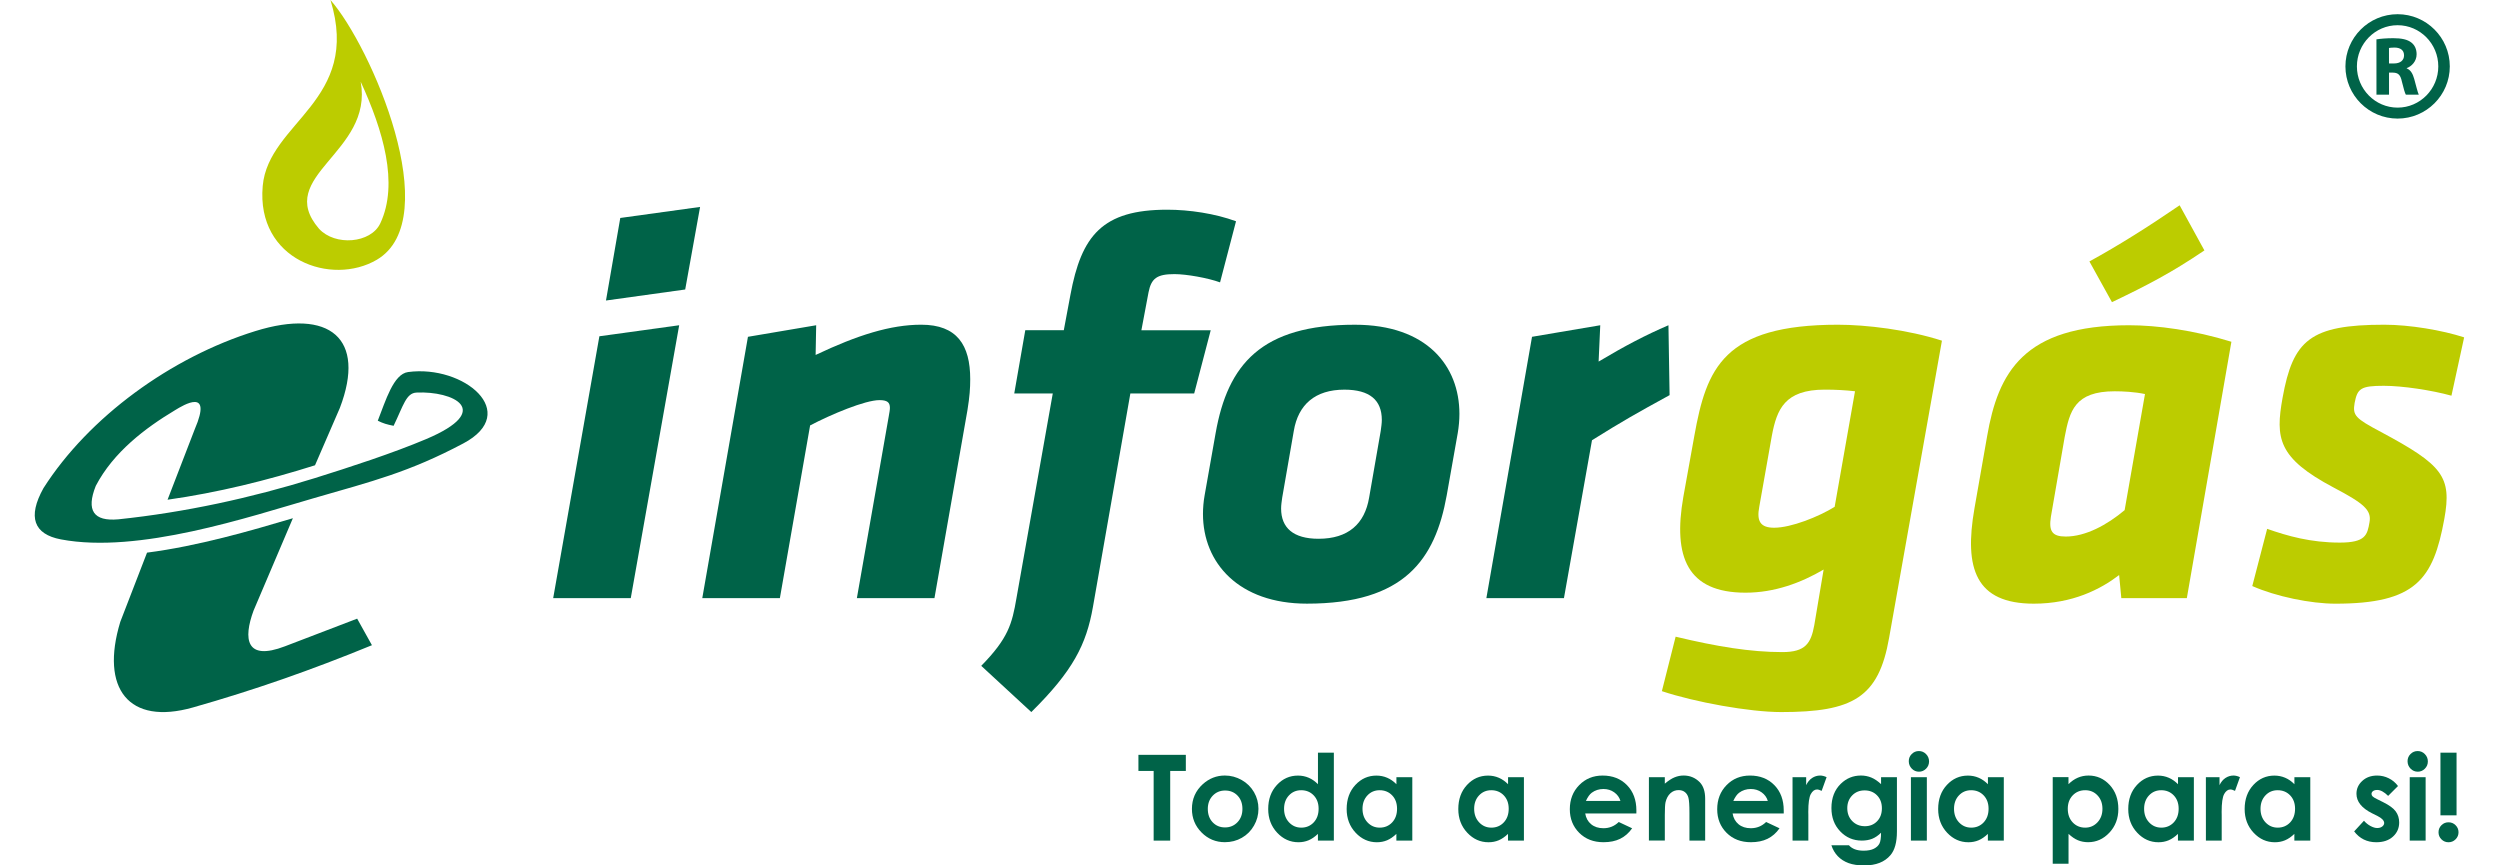
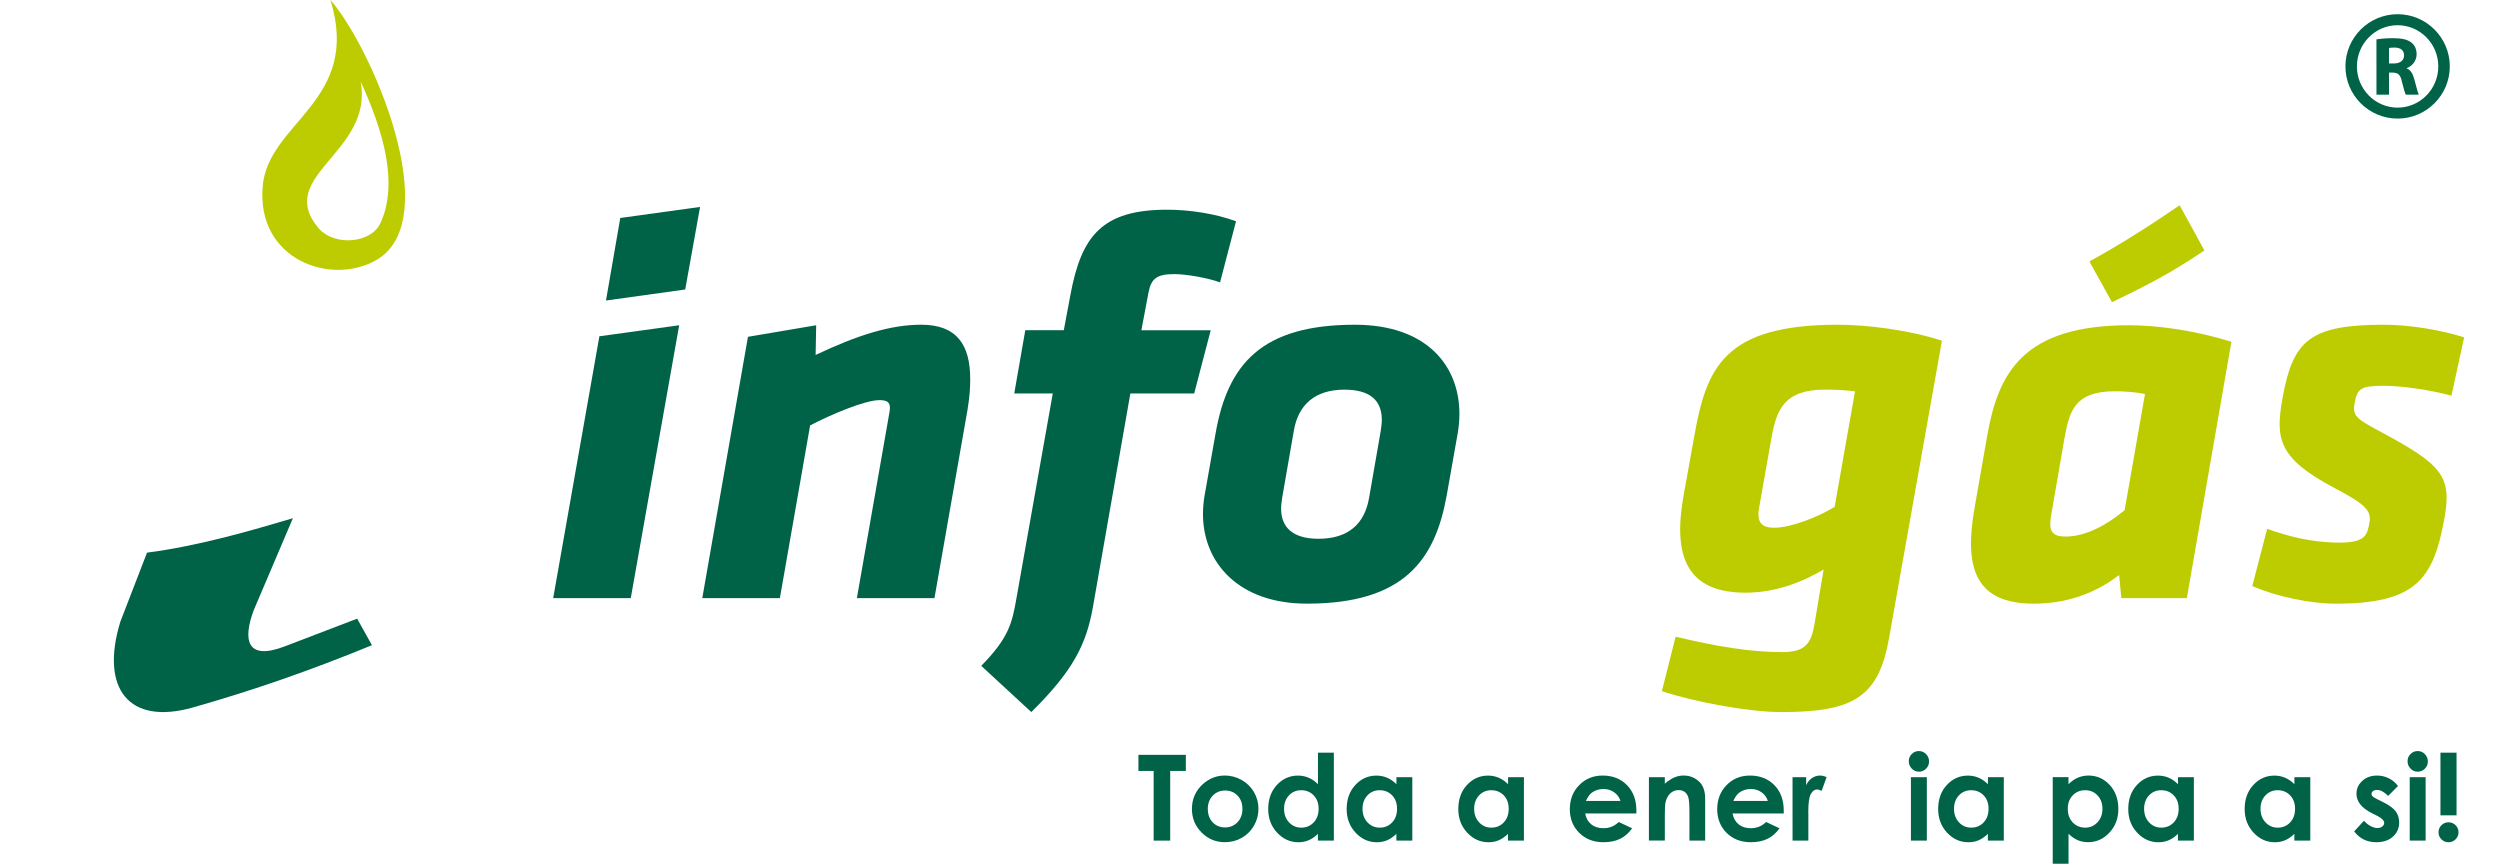
<svg xmlns="http://www.w3.org/2000/svg" version="1.1" id="Layer_1" x="0px" y="0px" width="184.252px" height="63.779px" viewBox="0 0 184.252 63.779" enable-background="new 0 0 184.252 63.779" xml:space="preserve">
  <g>
    <g>
      <path fill="#006348" d="M83.903,55.632h3.494v1.187h-1.152v5.135h-1.22v-5.135h-1.122V55.632z" />
      <path fill="#006348" d="M90.271,57.157c0.44,0,0.854,0.11,1.244,0.331c0.389,0.221,0.69,0.52,0.908,0.897    c0.218,0.379,0.326,0.786,0.326,1.225c0,0.44-0.108,0.854-0.329,1.237c-0.219,0.385-0.518,0.685-0.896,0.899    c-0.378,0.217-0.794,0.324-1.25,0.324c-0.67,0-1.243-0.238-1.717-0.715c-0.475-0.479-0.711-1.058-0.711-1.738    c0-0.729,0.268-1.339,0.804-1.826C89.121,57.369,89.66,57.157,90.271,57.157z M90.29,58.262c-0.365,0-0.668,0.127-0.911,0.38    c-0.241,0.254-0.363,0.578-0.363,0.974c0,0.406,0.12,0.736,0.358,0.988c0.24,0.252,0.543,0.378,0.911,0.378    s0.673-0.128,0.917-0.383s0.366-0.583,0.366-0.983c0-0.401-0.12-0.728-0.359-0.978C90.969,58.387,90.663,58.262,90.29,58.262z" />
      <path fill="#006348" d="M97.132,55.473h1.174v6.479h-1.174v-0.494c-0.229,0.218-0.459,0.375-0.688,0.472    c-0.23,0.096-0.48,0.144-0.749,0.144c-0.604,0-1.126-0.233-1.566-0.702s-0.661-1.051-0.661-1.746c0-0.723,0.214-1.313,0.641-1.774    c0.426-0.461,0.944-0.691,1.554-0.691c0.28,0,0.543,0.053,0.789,0.159c0.246,0.104,0.474,0.265,0.683,0.477v-2.321H97.132z     M95.898,58.24c-0.362,0-0.663,0.128-0.903,0.385c-0.24,0.256-0.358,0.585-0.358,0.985c0,0.404,0.121,0.736,0.365,0.997    s0.544,0.391,0.901,0.391c0.368,0,0.674-0.128,0.916-0.384c0.242-0.257,0.364-0.593,0.364-1.008c0-0.407-0.122-0.736-0.364-0.988    S96.269,58.24,95.898,58.24z" />
      <path fill="#006348" d="M102.914,57.278h1.174v4.675h-1.174v-0.494c-0.229,0.219-0.458,0.375-0.688,0.472    c-0.23,0.096-0.479,0.144-0.749,0.144c-0.604,0-1.126-0.233-1.566-0.702c-0.439-0.469-0.661-1.051-0.661-1.746    c0-0.723,0.214-1.313,0.641-1.774c0.427-0.461,0.943-0.691,1.554-0.691c0.28,0,0.544,0.053,0.79,0.159    c0.246,0.104,0.474,0.265,0.682,0.477v-0.518H102.914z M101.681,58.24c-0.362,0-0.664,0.128-0.903,0.385    c-0.24,0.256-0.36,0.585-0.36,0.985c0,0.404,0.122,0.736,0.366,0.997s0.545,0.391,0.901,0.391c0.368,0,0.674-0.128,0.917-0.384    c0.242-0.257,0.362-0.593,0.362-1.008c0-0.407-0.12-0.736-0.362-0.988C102.359,58.366,102.052,58.24,101.681,58.24z" />
      <path fill="#006348" d="M111.141,57.278h1.173v4.675h-1.173v-0.494c-0.229,0.219-0.459,0.375-0.688,0.472    c-0.229,0.096-0.479,0.144-0.749,0.144c-0.604,0-1.126-0.233-1.565-0.702c-0.441-0.469-0.661-1.051-0.661-1.746    c0-0.723,0.213-1.313,0.64-1.774c0.426-0.461,0.944-0.691,1.554-0.691c0.28,0,0.543,0.053,0.789,0.159    c0.246,0.104,0.475,0.265,0.684,0.477v-0.518H111.141z M109.908,58.24c-0.362,0-0.663,0.128-0.903,0.385    c-0.239,0.256-0.358,0.585-0.358,0.985c0,0.404,0.122,0.736,0.366,0.997c0.243,0.261,0.544,0.391,0.9,0.391    c0.368,0,0.674-0.128,0.916-0.384c0.242-0.257,0.364-0.593,0.364-1.008c0-0.407-0.122-0.736-0.364-0.988    S110.279,58.24,109.908,58.24z" />
      <path fill="#006348" d="M120.601,59.954h-3.769c0.055,0.333,0.199,0.597,0.437,0.793c0.236,0.196,0.538,0.294,0.903,0.294    c0.438,0,0.815-0.151,1.131-0.459l0.987,0.464c-0.246,0.351-0.541,0.607-0.885,0.775s-0.752,0.251-1.225,0.251    c-0.733,0-1.33-0.23-1.792-0.693c-0.461-0.463-0.691-1.042-0.691-1.737c0-0.713,0.229-1.307,0.689-1.776    c0.46-0.472,1.035-0.707,1.729-0.707c0.736,0,1.335,0.235,1.796,0.707c0.461,0.471,0.692,1.094,0.692,1.867L120.601,59.954z     M119.428,59.031c-0.077-0.261-0.23-0.473-0.458-0.636c-0.229-0.163-0.493-0.245-0.795-0.245c-0.326,0-0.613,0.092-0.86,0.274    c-0.155,0.114-0.298,0.316-0.432,0.605L119.428,59.031L119.428,59.031z" />
      <path fill="#006348" d="M121.525,57.278h1.173v0.479c0.266-0.225,0.507-0.381,0.723-0.468c0.217-0.088,0.438-0.132,0.663-0.132    c0.464,0,0.856,0.162,1.181,0.485c0.271,0.274,0.407,0.682,0.407,1.221v3.089h-1.159v-2.047c0-0.558-0.025-0.929-0.075-1.111    c-0.05-0.184-0.138-0.322-0.263-0.419c-0.124-0.096-0.276-0.144-0.461-0.144c-0.236,0-0.439,0.079-0.609,0.238    c-0.17,0.158-0.288,0.378-0.354,0.658c-0.034,0.146-0.052,0.462-0.052,0.948v1.875h-1.173V57.278z" />
      <path fill="#006348" d="M131.463,59.954h-3.769c0.055,0.333,0.2,0.597,0.437,0.793c0.237,0.196,0.537,0.294,0.904,0.294    c0.438,0,0.814-0.151,1.13-0.459l0.988,0.464c-0.246,0.351-0.541,0.607-0.885,0.775c-0.345,0.168-0.752,0.251-1.226,0.251    c-0.732,0-1.331-0.23-1.792-0.693s-0.69-1.042-0.69-1.737c0-0.713,0.229-1.307,0.688-1.776c0.459-0.472,1.036-0.707,1.729-0.707    c0.734,0,1.334,0.235,1.796,0.707c0.461,0.471,0.69,1.094,0.69,1.867L131.463,59.954z M130.29,59.031    c-0.078-0.261-0.229-0.473-0.459-0.636c-0.228-0.163-0.492-0.245-0.794-0.245c-0.327,0-0.614,0.092-0.86,0.274    c-0.154,0.114-0.299,0.316-0.431,0.605L130.29,59.031L130.29,59.031z" />
      <path fill="#006348" d="M132.111,57.278h1.005v0.589c0.109-0.231,0.254-0.408,0.435-0.528c0.182-0.119,0.379-0.181,0.594-0.181    c0.15,0,0.311,0.04,0.477,0.12l-0.365,1.01c-0.137-0.067-0.25-0.103-0.339-0.103c-0.181,0-0.333,0.11-0.458,0.335    c-0.124,0.224-0.187,0.661-0.187,1.313l0.004,0.229v1.891h-1.164L132.111,57.278L132.111,57.278z" />
-       <path fill="#006348" d="M138.636,57.278h1.169v4.005c0,0.79-0.159,1.372-0.478,1.744c-0.427,0.504-1.07,0.757-1.93,0.757    c-0.458,0-0.844-0.058-1.155-0.172c-0.313-0.115-0.576-0.283-0.791-0.505c-0.215-0.224-0.374-0.492-0.477-0.812h1.293    c0.113,0.133,0.262,0.231,0.441,0.3c0.181,0.067,0.396,0.101,0.642,0.101c0.313,0,0.567-0.048,0.761-0.146    c0.191-0.098,0.327-0.224,0.405-0.378c0.079-0.154,0.118-0.422,0.118-0.8c-0.206,0.206-0.423,0.354-0.648,0.445    c-0.227,0.09-0.482,0.135-0.771,0.135c-0.627,0-1.156-0.226-1.589-0.679c-0.433-0.452-0.648-1.025-0.648-1.719    c0-0.742,0.229-1.339,0.688-1.787c0.415-0.407,0.911-0.61,1.486-0.61c0.27,0,0.522,0.05,0.763,0.148    c0.24,0.098,0.479,0.262,0.721,0.486V57.278z M137.421,58.253c-0.368,0-0.675,0.124-0.915,0.372    c-0.239,0.247-0.36,0.56-0.36,0.936c0,0.389,0.124,0.709,0.37,0.958s0.556,0.373,0.928,0.373c0.364,0,0.664-0.121,0.899-0.364    c0.236-0.244,0.354-0.563,0.354-0.959c0-0.39-0.119-0.706-0.356-0.949C138.102,58.375,137.796,58.253,137.421,58.253z" />
      <path fill="#006348" d="M141.423,55.353c0.206,0,0.383,0.074,0.529,0.224c0.146,0.148,0.221,0.329,0.221,0.541    c0,0.209-0.072,0.388-0.219,0.535c-0.146,0.146-0.32,0.222-0.521,0.222c-0.209,0-0.388-0.075-0.533-0.226    c-0.147-0.15-0.221-0.333-0.221-0.548c0-0.207,0.071-0.384,0.218-0.529C141.042,55.426,141.217,55.353,141.423,55.353z     M140.836,57.278h1.174v4.675h-1.174V57.278z" />
      <path fill="#006348" d="M146.508,57.278h1.174v4.675h-1.174v-0.494c-0.229,0.219-0.459,0.375-0.688,0.472    c-0.23,0.096-0.48,0.144-0.749,0.144c-0.604,0-1.126-0.233-1.566-0.702s-0.66-1.051-0.66-1.746c0-0.723,0.213-1.313,0.64-1.774    c0.426-0.461,0.944-0.691,1.554-0.691c0.28,0,0.543,0.053,0.789,0.159c0.246,0.104,0.474,0.265,0.684,0.477v-0.518H146.508z     M145.274,58.24c-0.362,0-0.663,0.128-0.903,0.385c-0.24,0.256-0.358,0.585-0.358,0.985c0,0.404,0.121,0.736,0.365,0.997    s0.544,0.391,0.901,0.391c0.368,0,0.674-0.128,0.916-0.384c0.242-0.257,0.364-0.593,0.364-1.008c0-0.407-0.122-0.736-0.364-0.988    S145.645,58.24,145.274,58.24z" />
      <path fill="#006348" d="M152.449,57.278v0.516c0.212-0.212,0.44-0.371,0.688-0.477c0.245-0.106,0.51-0.159,0.79-0.159    c0.609,0,1.129,0.23,1.556,0.691c0.427,0.462,0.641,1.053,0.641,1.774c0,0.695-0.221,1.277-0.662,1.746    c-0.44,0.469-0.964,0.702-1.567,0.702c-0.271,0-0.521-0.048-0.752-0.144c-0.231-0.097-0.463-0.254-0.691-0.472v2.204h-1.165    v-6.385h1.163V57.278z M153.682,58.24c-0.37,0-0.678,0.126-0.92,0.378c-0.243,0.252-0.365,0.581-0.365,0.988    c0,0.415,0.122,0.751,0.365,1.008c0.242,0.256,0.55,0.384,0.92,0.384c0.356,0,0.658-0.13,0.903-0.391    c0.244-0.261,0.367-0.593,0.367-0.997c0-0.4-0.12-0.729-0.361-0.985C154.352,58.368,154.049,58.24,153.682,58.24z" />
      <path fill="#006348" d="M160.517,57.278h1.173v4.675h-1.173v-0.494c-0.229,0.219-0.459,0.375-0.688,0.472    c-0.229,0.096-0.479,0.144-0.749,0.144c-0.604,0-1.126-0.233-1.565-0.702c-0.441-0.469-0.661-1.051-0.661-1.746    c0-0.723,0.213-1.313,0.64-1.774c0.426-0.461,0.944-0.691,1.554-0.691c0.28,0,0.543,0.053,0.789,0.159    c0.246,0.104,0.475,0.265,0.684,0.477v-0.518H160.517z M159.284,58.24c-0.362,0-0.663,0.128-0.903,0.385    c-0.239,0.256-0.358,0.585-0.358,0.985c0,0.404,0.122,0.736,0.366,0.997c0.243,0.261,0.544,0.391,0.9,0.391    c0.368,0,0.674-0.128,0.916-0.384c0.242-0.257,0.364-0.593,0.364-1.008c0-0.407-0.122-0.736-0.364-0.988    S159.655,58.24,159.284,58.24z" />
-       <path fill="#006348" d="M162.575,57.278h1.005v0.589c0.109-0.231,0.254-0.408,0.436-0.528c0.181-0.119,0.378-0.181,0.593-0.181    c0.15,0,0.311,0.04,0.477,0.12l-0.364,1.01c-0.138-0.067-0.25-0.103-0.34-0.103c-0.181,0-0.333,0.11-0.458,0.335    c-0.124,0.224-0.187,0.661-0.187,1.313l0.004,0.229v1.891h-1.164L162.575,57.278L162.575,57.278z" />
      <path fill="#006348" d="M169.096,57.278h1.174v4.675h-1.174v-0.494c-0.229,0.219-0.458,0.375-0.688,0.472    c-0.229,0.096-0.479,0.144-0.749,0.144c-0.604,0-1.126-0.233-1.566-0.702c-0.439-0.469-0.66-1.051-0.66-1.746    c0-0.723,0.214-1.313,0.64-1.774c0.427-0.461,0.944-0.691,1.554-0.691c0.28,0,0.544,0.053,0.79,0.159    c0.246,0.104,0.475,0.265,0.683,0.477v-0.518H169.096z M167.864,58.24c-0.362,0-0.664,0.128-0.903,0.385    c-0.239,0.256-0.359,0.585-0.359,0.985c0,0.404,0.122,0.736,0.365,0.997c0.244,0.261,0.546,0.391,0.901,0.391    c0.368,0,0.674-0.128,0.917-0.384c0.242-0.257,0.363-0.593,0.363-1.008c0-0.407-0.121-0.736-0.363-0.988    C168.542,58.366,168.235,58.24,167.864,58.24z" />
      <path fill="#006348" d="M176.735,57.931l-0.727,0.727c-0.295-0.293-0.563-0.438-0.804-0.438c-0.132,0-0.233,0.026-0.31,0.084    c-0.074,0.056-0.111,0.125-0.111,0.208c0,0.063,0.023,0.12,0.071,0.174c0.047,0.053,0.163,0.126,0.35,0.217l0.431,0.215    c0.452,0.224,0.764,0.451,0.933,0.685c0.169,0.232,0.253,0.504,0.253,0.815c0,0.415-0.152,0.762-0.457,1.04    c-0.306,0.277-0.714,0.416-1.227,0.416c-0.683,0-1.228-0.266-1.634-0.799l0.723-0.786c0.138,0.16,0.299,0.29,0.482,0.389    c0.185,0.1,0.35,0.148,0.492,0.148c0.154,0,0.279-0.037,0.374-0.112c0.094-0.074,0.142-0.16,0.142-0.257    c0-0.181-0.171-0.357-0.512-0.529l-0.396-0.196c-0.756-0.382-1.135-0.858-1.135-1.432c0-0.37,0.143-0.686,0.428-0.946    c0.285-0.264,0.649-0.395,1.094-0.395c0.304,0,0.59,0.066,0.857,0.2C176.322,57.49,176.55,57.682,176.735,57.931z" />
      <path fill="#006348" d="M178.185,55.353c0.205,0,0.382,0.074,0.528,0.224c0.146,0.148,0.222,0.329,0.222,0.541    c0,0.209-0.073,0.388-0.22,0.535c-0.146,0.146-0.319,0.222-0.521,0.222c-0.209,0-0.387-0.075-0.534-0.226    c-0.146-0.15-0.221-0.333-0.221-0.548c0-0.207,0.073-0.384,0.219-0.529C177.803,55.426,177.979,55.353,178.185,55.353z     M177.598,57.278h1.173v4.675h-1.173V57.278z" />
      <path fill="#006348" d="M180.456,60.604c0.204,0,0.378,0.07,0.522,0.215c0.145,0.143,0.217,0.316,0.217,0.52    c0,0.2-0.072,0.373-0.217,0.519c-0.146,0.145-0.318,0.217-0.522,0.217c-0.203,0-0.376-0.071-0.52-0.215    c-0.145-0.144-0.215-0.316-0.215-0.521c0-0.203,0.07-0.377,0.215-0.52C180.08,60.675,180.253,60.604,180.456,60.604z     M179.863,55.473h1.187v4.618h-1.187V55.473z" />
    </g>
    <path fill="#BCCC00" d="M24.355,0c2.299,7.448-4.572,8.977-4.993,13.71c-0.486,5.466,5.082,7.39,8.409,5.435   C32.881,16.141,27.353,3.406,24.355,0z M28.028,16.46c-0.694,1.478-3.331,1.694-4.516,0.399c-3.356-3.908,4.036-5.589,3.07-10.837   C28.225,9.584,29.407,13.528,28.028,16.46z" />
    <path fill="#006348" d="M21.586,38.193l-2.9,6.813c-0.764,2.08-0.575,3.736,2.314,2.627l5.323-2.038l1.089,1.957   c-4.495,1.844-8.683,3.307-13.192,4.588c-4.74,1.344-6.848-1.396-5.354-6.312l1.97-5.098   C14.601,40.245,18.495,39.111,21.586,38.193" />
-     <path fill="#006348" d="M25.048,30.065l-1.831,4.226c-3.537,1.117-7.17,2.017-10.868,2.539l2.008-5.205   c1.331-3.092-0.84-1.771-1.453-1.396c-2.19,1.312-4.547,3.093-5.846,5.583c-0.72,1.807-0.166,2.627,1.662,2.463   c4.912-0.514,9.788-1.576,14.461-3.031c2.596-0.811,5.774-1.846,8.23-2.884c5.041-2.133,1.958-3.552-0.711-3.427   c-0.771,0.035-0.966,0.949-1.691,2.45c-0.501-0.101-0.767-0.176-1.166-0.376c0.585-1.484,1.154-3.442,2.234-3.587   c4.108-0.551,8.357,2.99,4.064,5.264c-4.02,2.129-6.702,2.785-10.977,4.021c-4.822,1.396-12.964,4.133-18.672,3.049   c-2.002-0.379-2.475-1.647-1.289-3.776c3.338-5.237,9.399-9.65,15.616-11.577C24.289,22.702,27.011,24.932,25.048,30.065" />
    <path fill="#006348" d="M44.175,24.783l5.881-0.812l-3.568,20.112h-5.718L44.175,24.783z M45.715,16.064l5.882-0.813L50.5,21.336   l-5.839,0.812L45.715,16.064z" />
    <path fill="#006348" d="M65.505,30.663c0.041-0.243,0.082-0.446,0.082-0.607c0-0.405-0.203-0.567-0.771-0.567   c-1.054,0-3.568,1.054-5.11,1.865l-2.229,12.731h-5.719l3.366-19.262l5.029-0.852l-0.041,2.189   c3.083-1.461,5.516-2.229,7.786-2.229c2.637,0,3.608,1.5,3.608,4.014c0,0.688-0.041,1.258-0.202,2.271L68.87,44.084h-5.718   L65.505,30.663z" />
    <path fill="#006348" d="M72.318,49.073c1.987-2.027,2.271-3.082,2.596-4.988L77.59,29h-2.839l0.813-4.663h2.839l0.486-2.596   c0.811-4.38,2.352-6.286,7.138-6.286c1.622,0,3.528,0.284,5.069,0.853l-1.177,4.502c-0.892-0.324-2.474-0.608-3.365-0.608   c-1.299,0-1.703,0.324-1.906,1.339l-0.527,2.798h5.11L88.012,29h-4.704L80.55,44.733c-0.486,2.758-1.46,4.705-4.542,7.746   L72.318,49.073z" />
    <path fill="#006348" d="M88.66,37.88c0-0.444,0.041-0.932,0.122-1.377l0.811-4.583c0.894-5.068,3.367-7.987,10.262-7.987   c5.311,0,7.705,3.041,7.705,6.567c0,0.447-0.041,0.935-0.123,1.419l-0.812,4.583c-0.852,4.744-3.123,7.988-10.301,7.988   C91.296,44.491,88.66,41.49,88.66,37.88 M101.841,30.948c0-1.46-0.893-2.23-2.758-2.23c-2.149,0-3.405,1.095-3.729,3.041   l-0.853,4.908c-0.041,0.283-0.082,0.566-0.082,0.812c0,1.42,0.894,2.229,2.759,2.229c2.188,0,3.405-1.096,3.729-3.041l0.854-4.908   C101.8,31.475,101.841,31.19,101.841,30.948" />
-     <path fill="#006348" d="M123.05,29.122c-2.514,1.378-3.446,1.905-5.719,3.324l-2.067,11.639h-5.718l3.365-19.262l5.029-0.852   l-0.121,2.677c1.906-1.136,3.445-1.947,5.147-2.677L123.05,29.122z" />
    <path fill="#BCCC00" d="M134.403,41.976c-1.662,0.975-3.607,1.705-5.758,1.705c-4.299,0-5.354-2.638-4.582-7.058l0.811-4.501   c0.894-4.987,2.148-8.19,10.584-8.19c2.068,0,5.15,0.364,7.664,1.176l-3.893,21.896c-0.771,4.42-2.676,5.476-7.947,5.476   c-2.354,0-6.367-0.73-8.801-1.541l1.014-4.015c3.041,0.729,5.517,1.136,7.867,1.136c1.703,0,2.109-0.648,2.352-1.986   L134.403,41.976z M129.659,37.353c-0.203,1.055,0.08,1.541,1.096,1.541c1.257,0,3.285-0.812,4.461-1.541l1.5-8.516   c-0.688-0.081-1.42-0.121-2.229-0.121c-2.961,0-3.529,1.459-3.894,3.365L129.659,37.353z" />
    <path fill="#BCCC00" d="M156.343,44.085l-0.161-1.703c-1.379,1.056-3.447,2.109-6.285,2.109c-4.299,0-5.15-2.596-4.379-7.016   l0.932-5.313c0.812-4.705,2.676-8.191,10.463-8.191c2.068,0,4.785,0.363,7.543,1.217l-3.285,18.896L156.343,44.085L156.343,44.085z    M151.153,38.083c-0.164,1.056,0.08,1.461,1.094,1.461c1.459,0,3.041-0.852,4.34-1.946l1.5-8.557   c-0.77-0.162-1.621-0.203-2.229-0.203c-2.959,0-3.324,1.46-3.689,3.367L151.153,38.083z M153.991,19.268   c2.15-1.177,4.34-2.556,6.65-4.138l1.825,3.326c-2.393,1.621-4.178,2.556-6.813,3.813L153.991,19.268z" />
    <path fill="#BCCC00" d="M165.995,43.193l1.096-4.217c1.5,0.526,3.203,1.014,5.353,1.014c1.906,0,2.029-0.566,2.19-1.5   c0.162-0.893-0.405-1.379-2.637-2.555c-4.137-2.189-4.299-3.65-3.771-6.61c0.77-4.258,2.026-5.393,7.502-5.393   c1.864,0,4.258,0.404,5.881,0.932l-0.935,4.299c-1.459-0.405-3.608-0.729-4.987-0.729c-1.701,0-1.945,0.202-2.148,1.257   c-0.162,0.934,0.041,1.136,1.947,2.149c4.541,2.432,5.229,3.283,4.662,6.406c-0.812,4.461-2.109,6.246-8.029,6.246   C170.294,44.491,167.739,43.964,165.995,43.193" />
    <path fill="#006348" d="M176.706,8.74c-2.121,0-3.846-1.725-3.846-3.846s1.725-3.847,3.846-3.847c2.119,0,3.846,1.726,3.846,3.847   S178.825,8.74,176.706,8.74 M176.706,1.858c-1.654,0-3,1.363-3,3.037s1.346,3.037,3,3.037c1.652,0,2.998-1.363,2.998-3.037   S178.358,1.858,176.706,1.858" />
    <path fill="#006348" d="M175.145,2.901c0.301-0.049,0.748-0.086,1.244-0.086c0.612,0,1.041,0.092,1.336,0.324   c0.246,0.196,0.381,0.483,0.381,0.863c0,0.526-0.375,0.89-0.73,1.019v0.018c0.289,0.116,0.447,0.394,0.552,0.772   c0.129,0.466,0.258,1.005,0.338,1.164h-0.955c-0.068-0.116-0.166-0.453-0.289-0.962c-0.109-0.516-0.287-0.655-0.668-0.661h-0.281   v1.623h-0.926L175.145,2.901L175.145,2.901z M176.071,4.677h0.367c0.467,0,0.742-0.232,0.742-0.596   c0-0.379-0.259-0.568-0.688-0.576c-0.227,0-0.354,0.021-0.422,0.031L176.071,4.677L176.071,4.677z" />
  </g>
</svg>